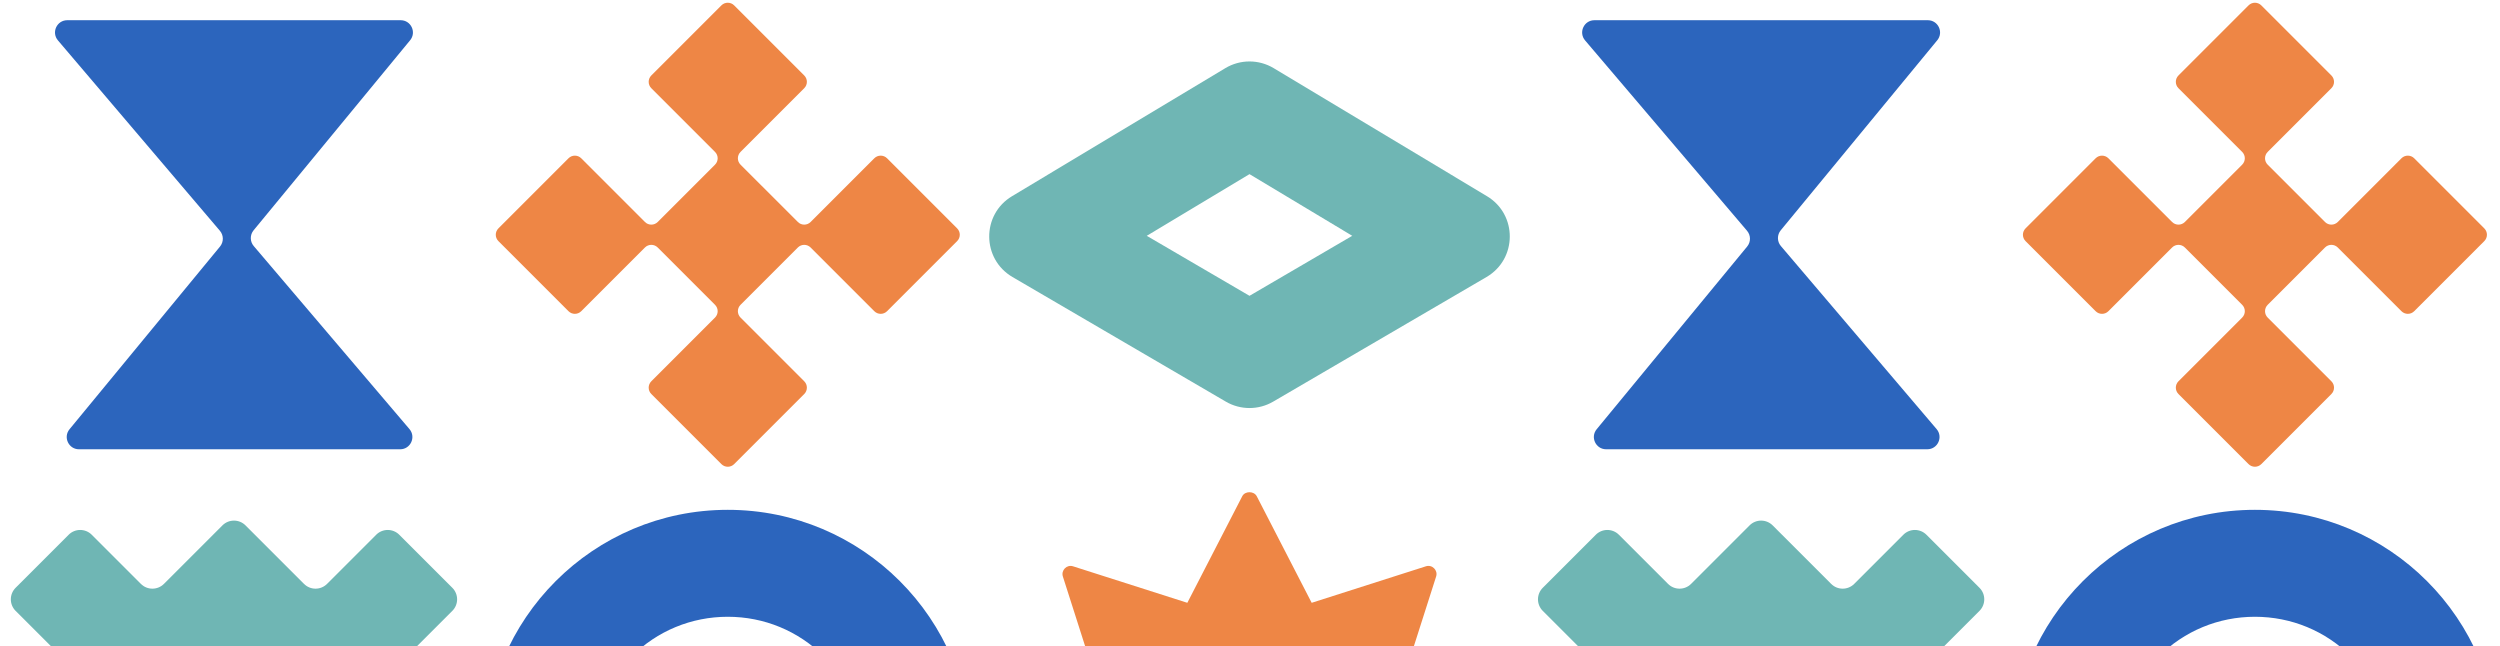
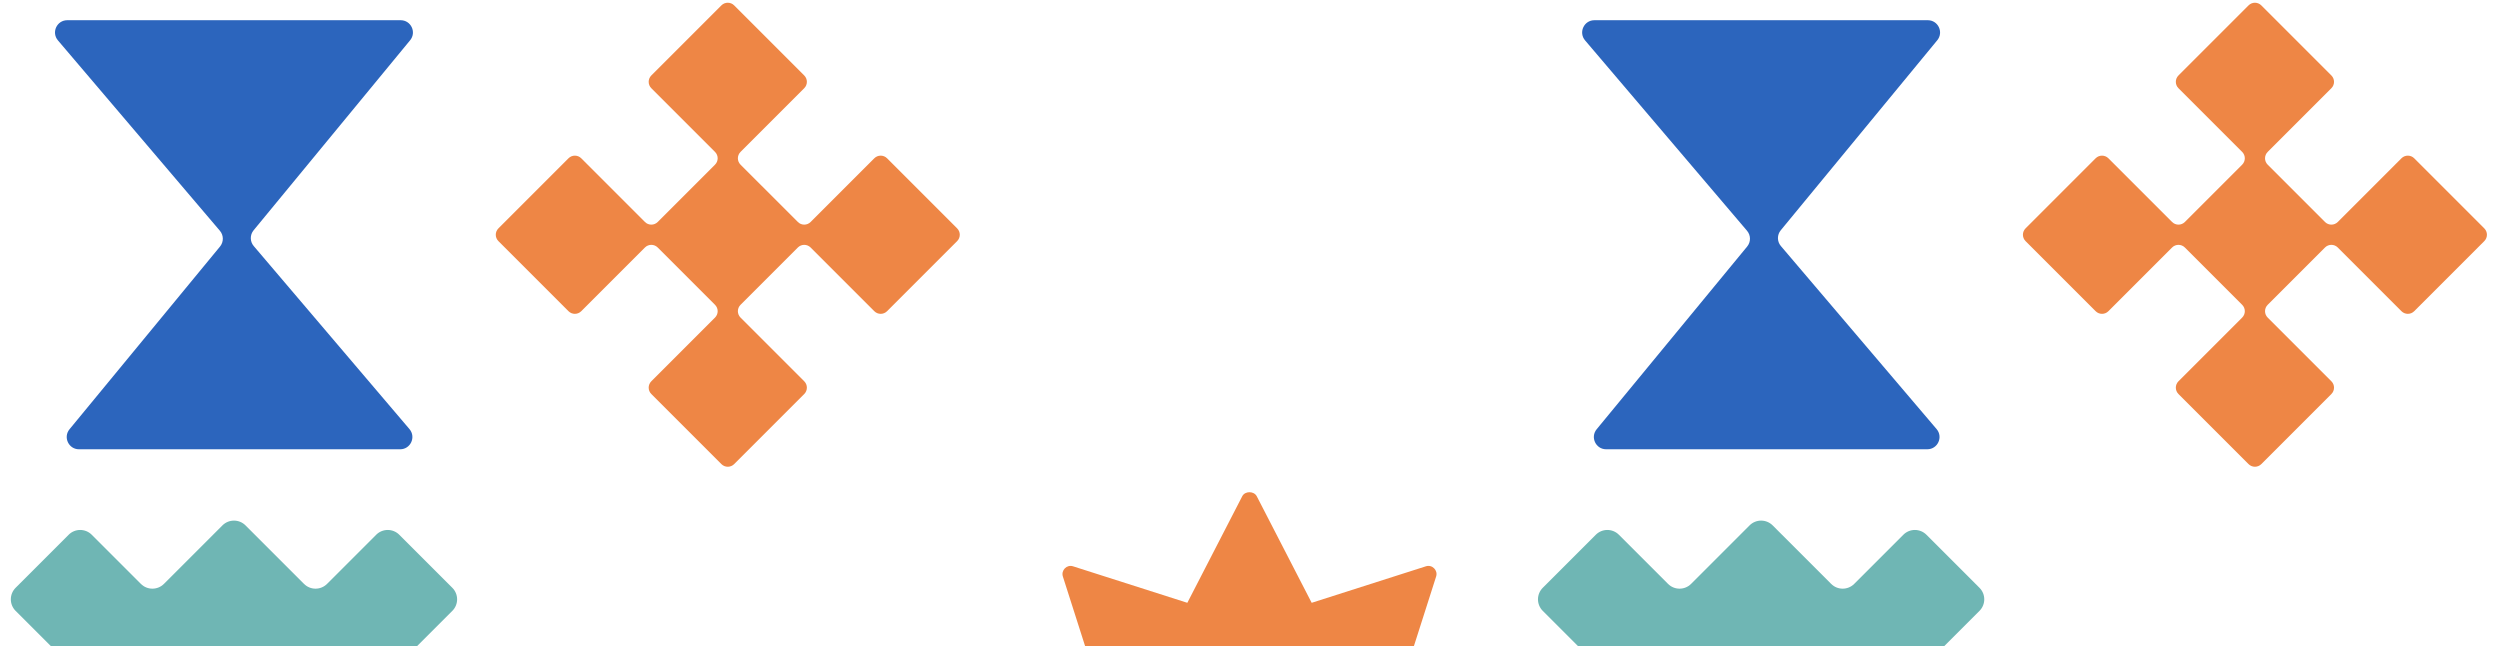
<svg xmlns="http://www.w3.org/2000/svg" width="712" height="184" viewBox="0 0 712 184" fill="none">
  <path d="M428.963 212.366L398.616 196.726L409.001 164.218C409.601 162.419 407.872 160.69 406.073 161.29L373.565 171.679L357.925 141.332C357.112 139.796 354.581 139.796 353.79 141.332L338.151 171.679L305.62 161.29C303.824 160.69 302.121 162.438 302.714 164.218L313.1 196.726L282.753 212.366C281.089 213.224 281.076 215.636 282.753 216.504L313.1 232.143L302.714 264.674C302.115 266.419 303.821 268.177 305.62 267.58L338.151 257.191L353.79 287.538C354.655 289.215 357.071 289.202 357.925 287.538L373.565 257.191L406.073 267.58C407.856 268.289 409.985 266.225 408.863 264.258L398.616 232.143L428.963 216.504C430.643 215.636 430.624 213.224 428.963 212.366ZM376.229 214.436C376.229 225.677 367.095 234.827 355.855 234.827C344.614 234.827 335.464 225.677 335.464 214.436C335.464 203.196 344.614 194.062 355.855 194.062C367.095 194.062 376.229 203.196 376.229 214.436Z" fill="#EE8645" />
  <path d="M566.419 211.198L549.76 194.54C547.945 192.724 547.945 189.782 549.76 187.97L563.755 173.975C565.571 172.159 565.571 169.218 563.755 167.405L548.645 152.295C546.829 150.479 543.887 150.479 542.075 152.295L528.08 166.289C526.264 168.105 523.323 168.105 521.51 166.289L504.851 149.63C503.035 147.815 500.094 147.815 498.281 149.63L481.623 166.289C479.807 168.105 476.865 168.105 475.053 166.289L461.058 152.295C459.242 150.479 456.301 150.479 454.488 152.295L439.378 167.405C437.562 169.221 437.562 172.162 439.378 173.975L453.372 187.97C455.188 189.786 455.188 192.727 453.372 194.54L436.713 211.198C434.898 213.014 434.898 215.956 436.713 217.768L453.372 234.427C455.188 236.243 455.188 239.184 453.372 240.997L439.378 254.992C437.562 256.807 437.562 259.749 439.378 261.562L454.488 276.672C456.304 278.488 459.245 278.488 461.058 276.672L475.053 262.677C476.869 260.862 479.81 260.862 481.623 262.677L498.281 279.336C500.097 281.152 503.039 281.152 504.851 279.336L521.51 262.677C523.326 260.862 526.267 260.862 528.08 262.677L542.075 276.672C543.89 278.488 546.832 278.488 548.645 276.672L563.755 261.562C565.571 259.746 565.571 256.804 563.755 254.992L549.76 240.997C547.945 239.181 547.945 236.24 549.76 234.427L566.419 217.768C568.235 215.952 568.235 213.011 566.419 211.198ZM516.898 229.815H486.235V199.152H516.898V229.815Z" fill="#6FB6B4" />
-   <path d="M642.202 145.199C603.937 145.199 572.916 176.22 572.916 214.485C572.916 252.75 603.937 283.771 642.202 283.771C680.467 283.771 711.488 252.75 711.488 214.485C711.488 176.22 680.467 145.199 642.202 145.199ZM669.659 241.942C662.325 249.277 652.575 253.315 642.202 253.315C631.829 253.315 622.079 249.277 614.745 241.942C607.411 234.608 603.373 224.858 603.373 214.485C603.373 204.113 607.411 194.363 614.745 187.028C622.079 179.694 631.829 175.656 642.202 175.656C652.575 175.656 662.325 179.694 669.659 187.028C676.993 194.363 681.032 204.113 681.032 214.485C681.032 224.858 676.993 234.608 669.659 241.942Z" fill="#2C65BD" />
  <path d="M131.488 211.198L114.829 194.54C113.013 192.724 113.013 189.782 114.829 187.97L128.823 173.975C130.639 172.159 130.639 169.218 128.823 167.405L113.713 152.295C111.897 150.479 108.956 150.479 107.143 152.295L93.148 166.289C91.332 168.105 88.391 168.105 86.578 166.289L69.92 149.63C68.104 147.815 65.162 147.815 63.35 149.63L46.691 166.289C44.875 168.105 41.934 168.105 40.121 166.289L26.126 152.295C24.311 150.479 21.369 150.479 19.556 152.295L4.446 167.405C2.63 169.221 2.63 172.162 4.446 173.975L18.441 187.97C20.256 189.786 20.256 192.727 18.441 194.54L1.782 211.198C-0.034 213.014 -0.034 215.956 1.782 217.768L18.441 234.427C20.256 236.243 20.256 239.184 18.441 240.997L4.446 254.992C2.63 256.807 2.63 259.749 4.446 261.562L19.556 276.672C21.372 278.488 24.314 278.488 26.126 276.672L40.121 262.677C41.937 260.862 44.878 260.862 46.691 262.677L63.35 279.336C65.166 281.152 68.107 281.152 69.92 279.336L86.578 262.677C88.394 260.862 91.336 260.862 93.148 262.677L107.143 276.672C108.959 278.488 111.9 278.488 113.713 276.672L128.823 261.562C130.639 259.746 130.639 256.804 128.823 254.992L114.829 240.997C113.013 239.181 113.013 236.24 114.829 234.427L131.488 217.768C133.303 215.952 133.303 213.011 131.488 211.198ZM81.966 229.815H51.303L51.303 199.152H81.966V229.815Z" fill="#6FB6B4" />
-   <path d="M207.268 145.199C169.003 145.199 137.982 176.22 137.982 214.485C137.982 252.75 169.003 283.771 207.268 283.771C245.534 283.771 276.555 252.75 276.555 214.485C276.555 176.22 245.534 145.199 207.268 145.199ZM234.726 241.942C227.391 249.277 217.641 253.315 207.268 253.315C196.896 253.315 187.146 249.277 179.811 241.942C172.477 234.608 168.439 224.858 168.439 214.485C168.439 204.113 172.477 194.363 179.811 187.028C187.146 179.694 196.896 175.656 207.268 175.656C217.641 175.656 227.391 179.694 234.726 187.028C242.06 194.363 246.098 204.113 246.098 214.485C246.098 224.858 242.06 234.608 234.726 241.942Z" fill="#2C65BD" />
-   <path d="M355.858 49.594L385.118 67.159L355.858 84.25L326.598 67.159L355.858 49.594ZM355.858 17.502C353.475 17.502 351.095 18.138 348.976 19.409L288.22 55.88C279.506 61.112 279.583 73.768 288.359 78.896L349.114 114.384C351.198 115.6 353.53 116.21 355.858 116.21C358.187 116.21 360.519 115.6 362.602 114.384L423.358 78.896C432.134 73.768 432.211 61.115 423.496 55.88L362.741 19.409C360.622 18.138 358.242 17.502 355.858 17.502Z" fill="#6FB6B4" />
  <path d="M549.039 5.756L454.092 5.756C451.115 5.756 449.502 9.242 451.434 11.51L497.559 65.727C498.656 67.014 498.669 68.904 497.595 70.21L454.734 122.241C452.857 124.518 454.479 127.953 457.43 127.953H548.884C551.861 127.953 553.473 124.467 551.541 122.199L507.19 70.069C506.094 68.782 506.081 66.892 507.155 65.585L551.732 11.468C553.609 9.191 551.987 5.756 549.035 5.756H549.039Z" fill="#2C65BD" />
  <path d="M663.979 21.492L644.017 1.531C643.014 0.528 641.392 0.528 640.389 1.531L620.427 21.492C619.424 22.496 619.424 24.118 620.427 25.121L638.573 43.267C639.576 44.27 639.576 45.892 638.573 46.895L622.243 63.225C621.24 64.228 619.618 64.228 618.615 63.225L600.469 45.079C599.466 44.076 597.844 44.076 596.841 45.079L576.879 65.041C575.876 66.044 575.876 67.666 576.879 68.669L596.841 88.631C597.844 89.634 599.466 89.634 600.469 88.631L618.615 70.485C619.618 69.482 621.24 69.482 622.243 70.485L638.573 86.815C639.576 87.818 639.576 89.44 638.573 90.443L620.427 108.589C619.424 109.592 619.424 111.214 620.427 112.217L640.389 132.179C641.392 133.182 643.014 133.182 644.017 132.179L663.979 112.217C664.982 111.214 664.982 109.592 663.979 108.589L645.833 90.443C644.83 89.44 644.83 87.818 645.833 86.815L662.163 70.485C663.166 69.482 664.788 69.482 665.791 70.485L683.937 88.631C684.94 89.634 686.562 89.634 687.565 88.631L707.527 68.669C708.53 67.666 708.53 66.044 707.527 65.041L687.565 45.079C686.562 44.076 684.94 44.076 683.937 45.079L665.791 63.225C664.788 64.228 663.166 64.228 662.163 63.225L645.833 46.895C644.83 45.892 644.83 44.27 645.833 43.267L663.979 25.121C664.982 24.118 664.982 22.496 663.979 21.492Z" fill="#EE8645" />
  <path d="M114.106 5.756L19.162 5.756C16.185 5.756 14.573 9.242 16.505 11.51L62.63 65.727C63.726 67.014 63.739 68.904 62.665 70.21L19.804 122.244C17.927 124.521 19.549 127.956 22.5 127.956H113.954C116.931 127.956 118.544 124.47 116.612 122.202L72.26 70.072C71.164 68.785 71.151 66.895 72.225 65.588L116.802 11.468C118.679 9.191 117.057 5.756 114.106 5.756Z" fill="#2C65BD" />
  <path d="M229.047 21.492L209.086 1.531C208.083 0.528 206.46 0.528 205.457 1.531L185.496 21.492C184.493 22.496 184.493 24.118 185.496 25.121L203.641 43.267C204.644 44.27 204.644 45.892 203.641 46.895L187.312 63.225C186.309 64.228 184.686 64.228 183.683 63.225L165.538 45.079C164.534 44.076 162.912 44.076 161.909 45.079L141.948 65.041C140.945 66.044 140.945 67.666 141.948 68.669L161.909 88.631C162.912 89.634 164.534 89.634 165.538 88.631L183.683 70.485C184.686 69.482 186.309 69.482 187.312 70.485L203.641 86.815C204.644 87.818 204.644 89.44 203.641 90.443L185.496 108.589C184.493 109.592 184.493 111.214 185.496 112.217L205.457 132.179C206.46 133.182 208.083 133.182 209.086 132.179L229.047 112.217C230.05 111.214 230.05 109.592 229.047 108.589L210.901 90.443C209.898 89.44 209.898 87.818 210.901 86.815L227.231 70.485C228.234 69.482 229.857 69.482 230.86 70.485L249.005 88.631C250.008 89.634 251.631 89.634 252.634 88.631L272.595 68.669C273.598 67.666 273.598 66.044 272.595 65.041L252.634 45.079C251.631 44.076 250.008 44.076 249.005 45.079L230.86 63.225C229.857 64.228 228.234 64.228 227.231 63.225L210.901 46.895C209.898 45.892 209.898 44.27 210.901 43.267L229.047 25.121C230.05 24.118 230.05 22.496 229.047 21.492Z" fill="#EE8645" />
</svg>